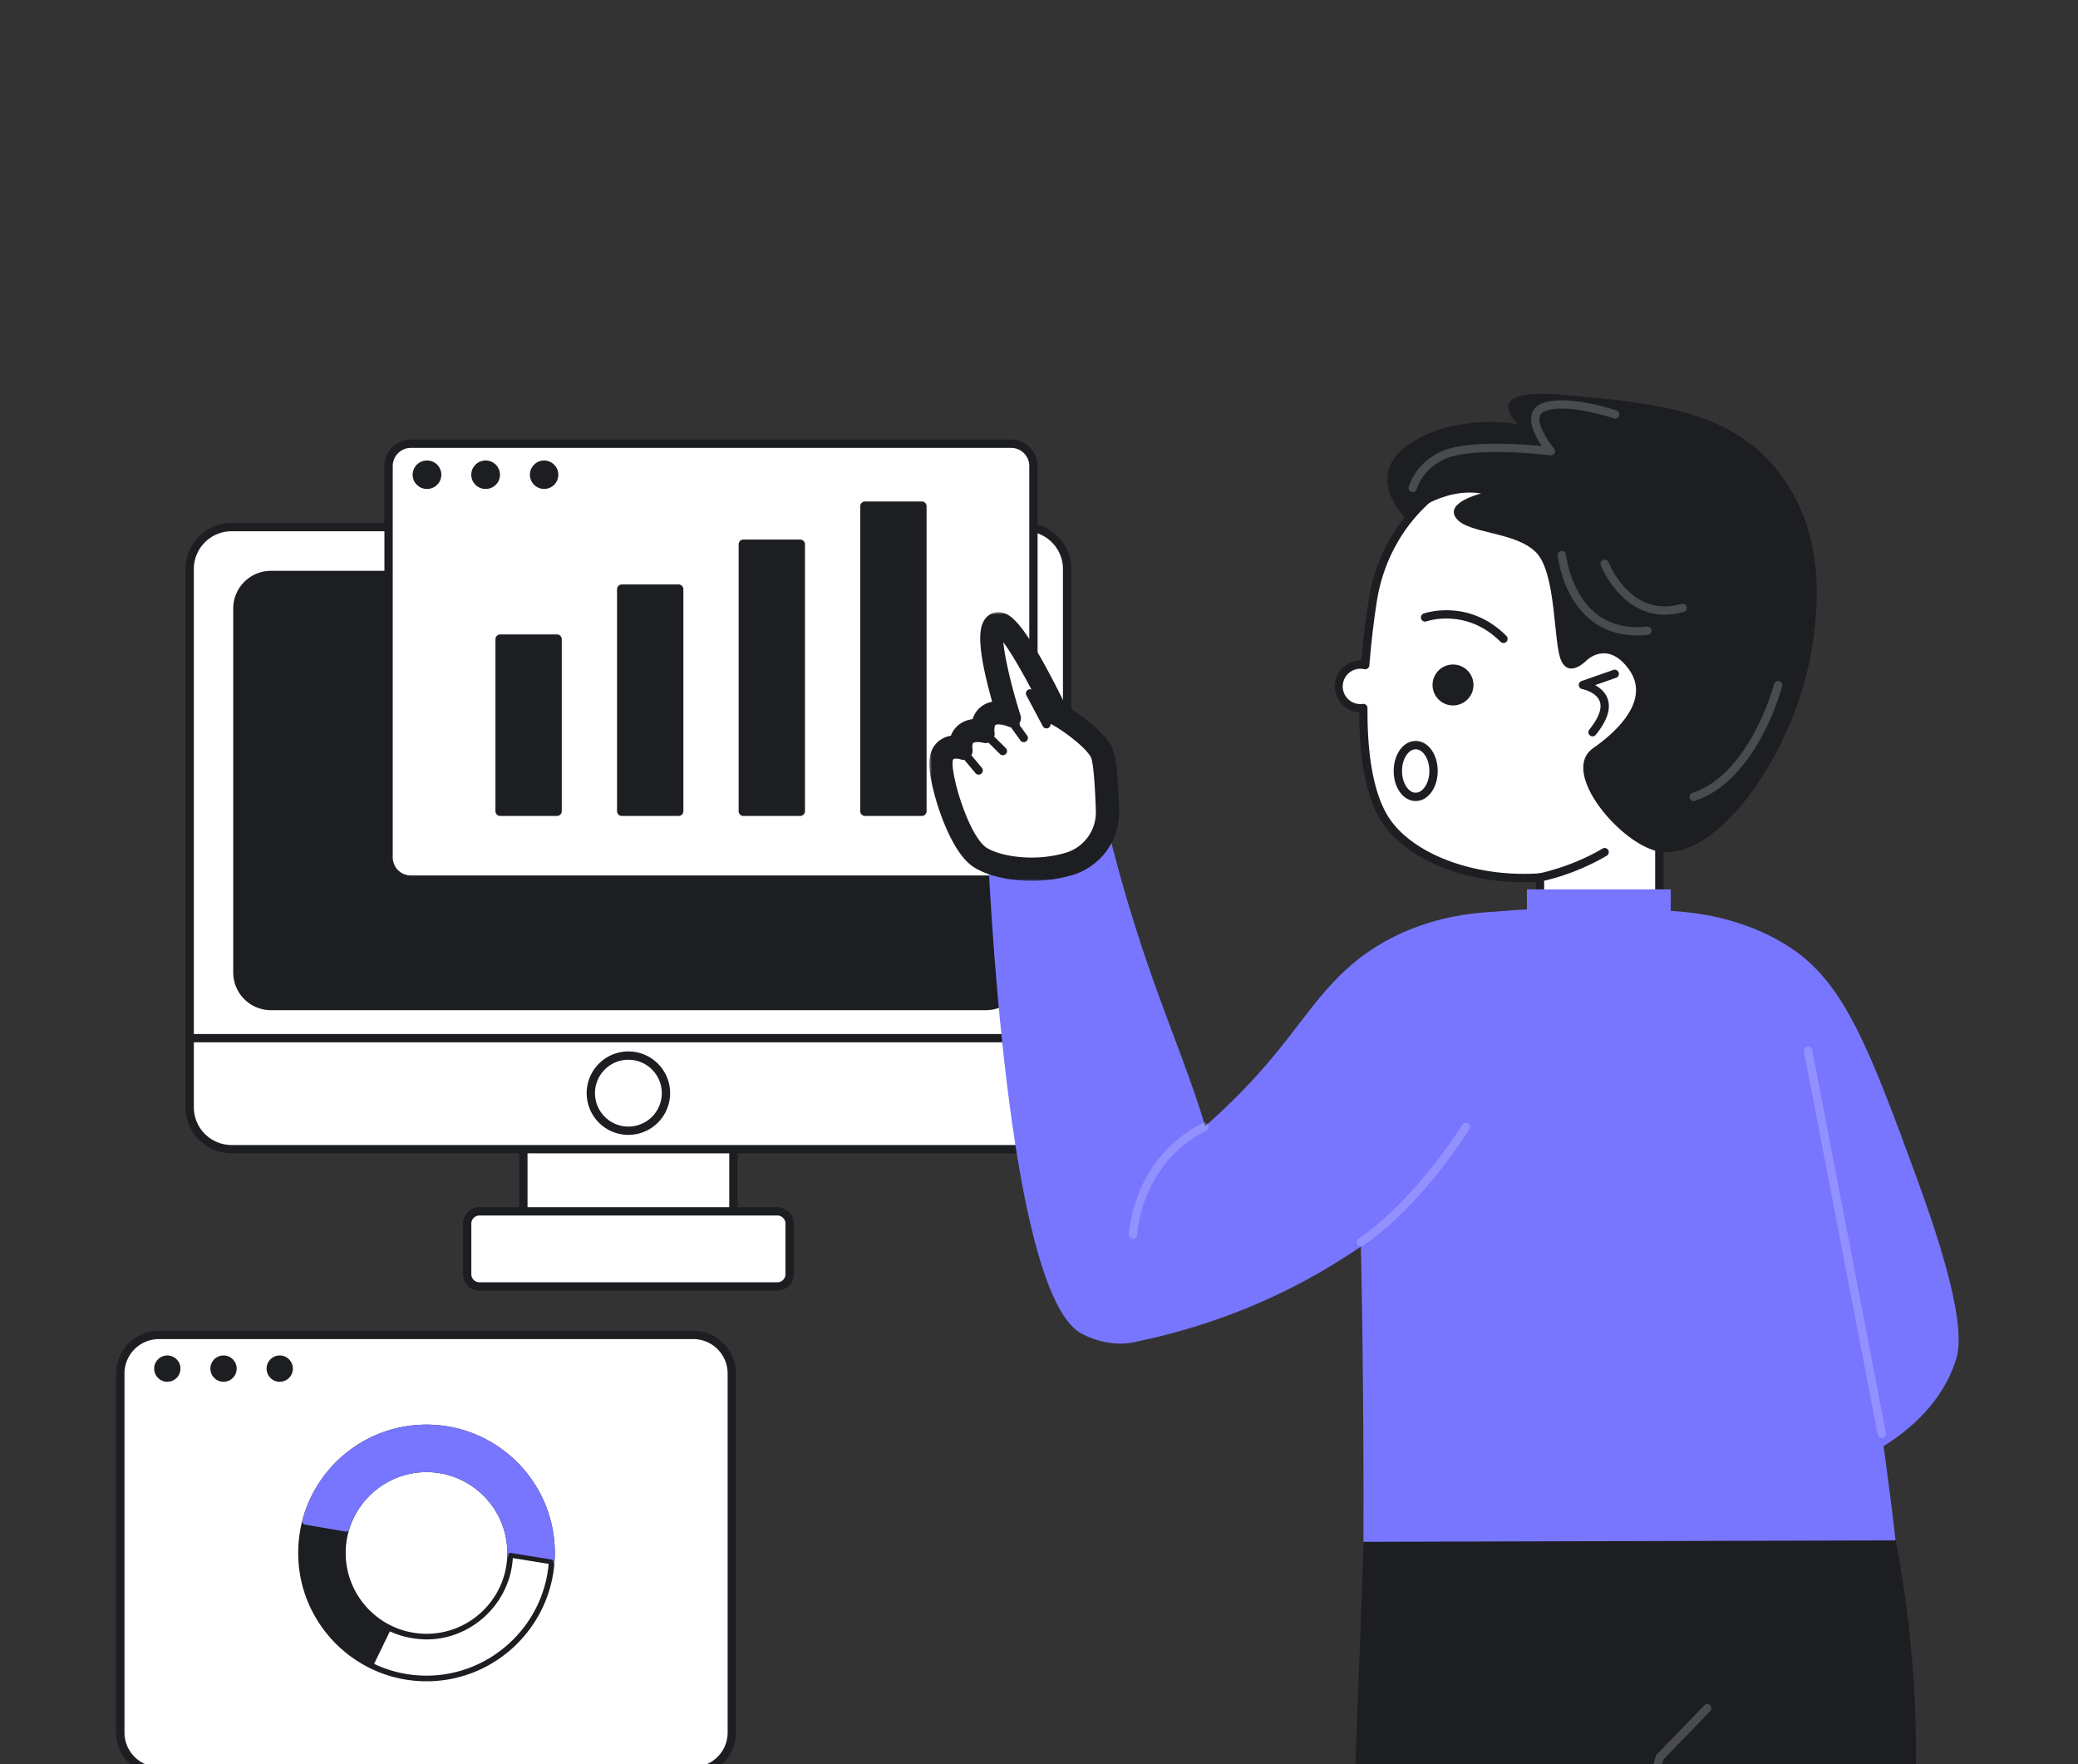
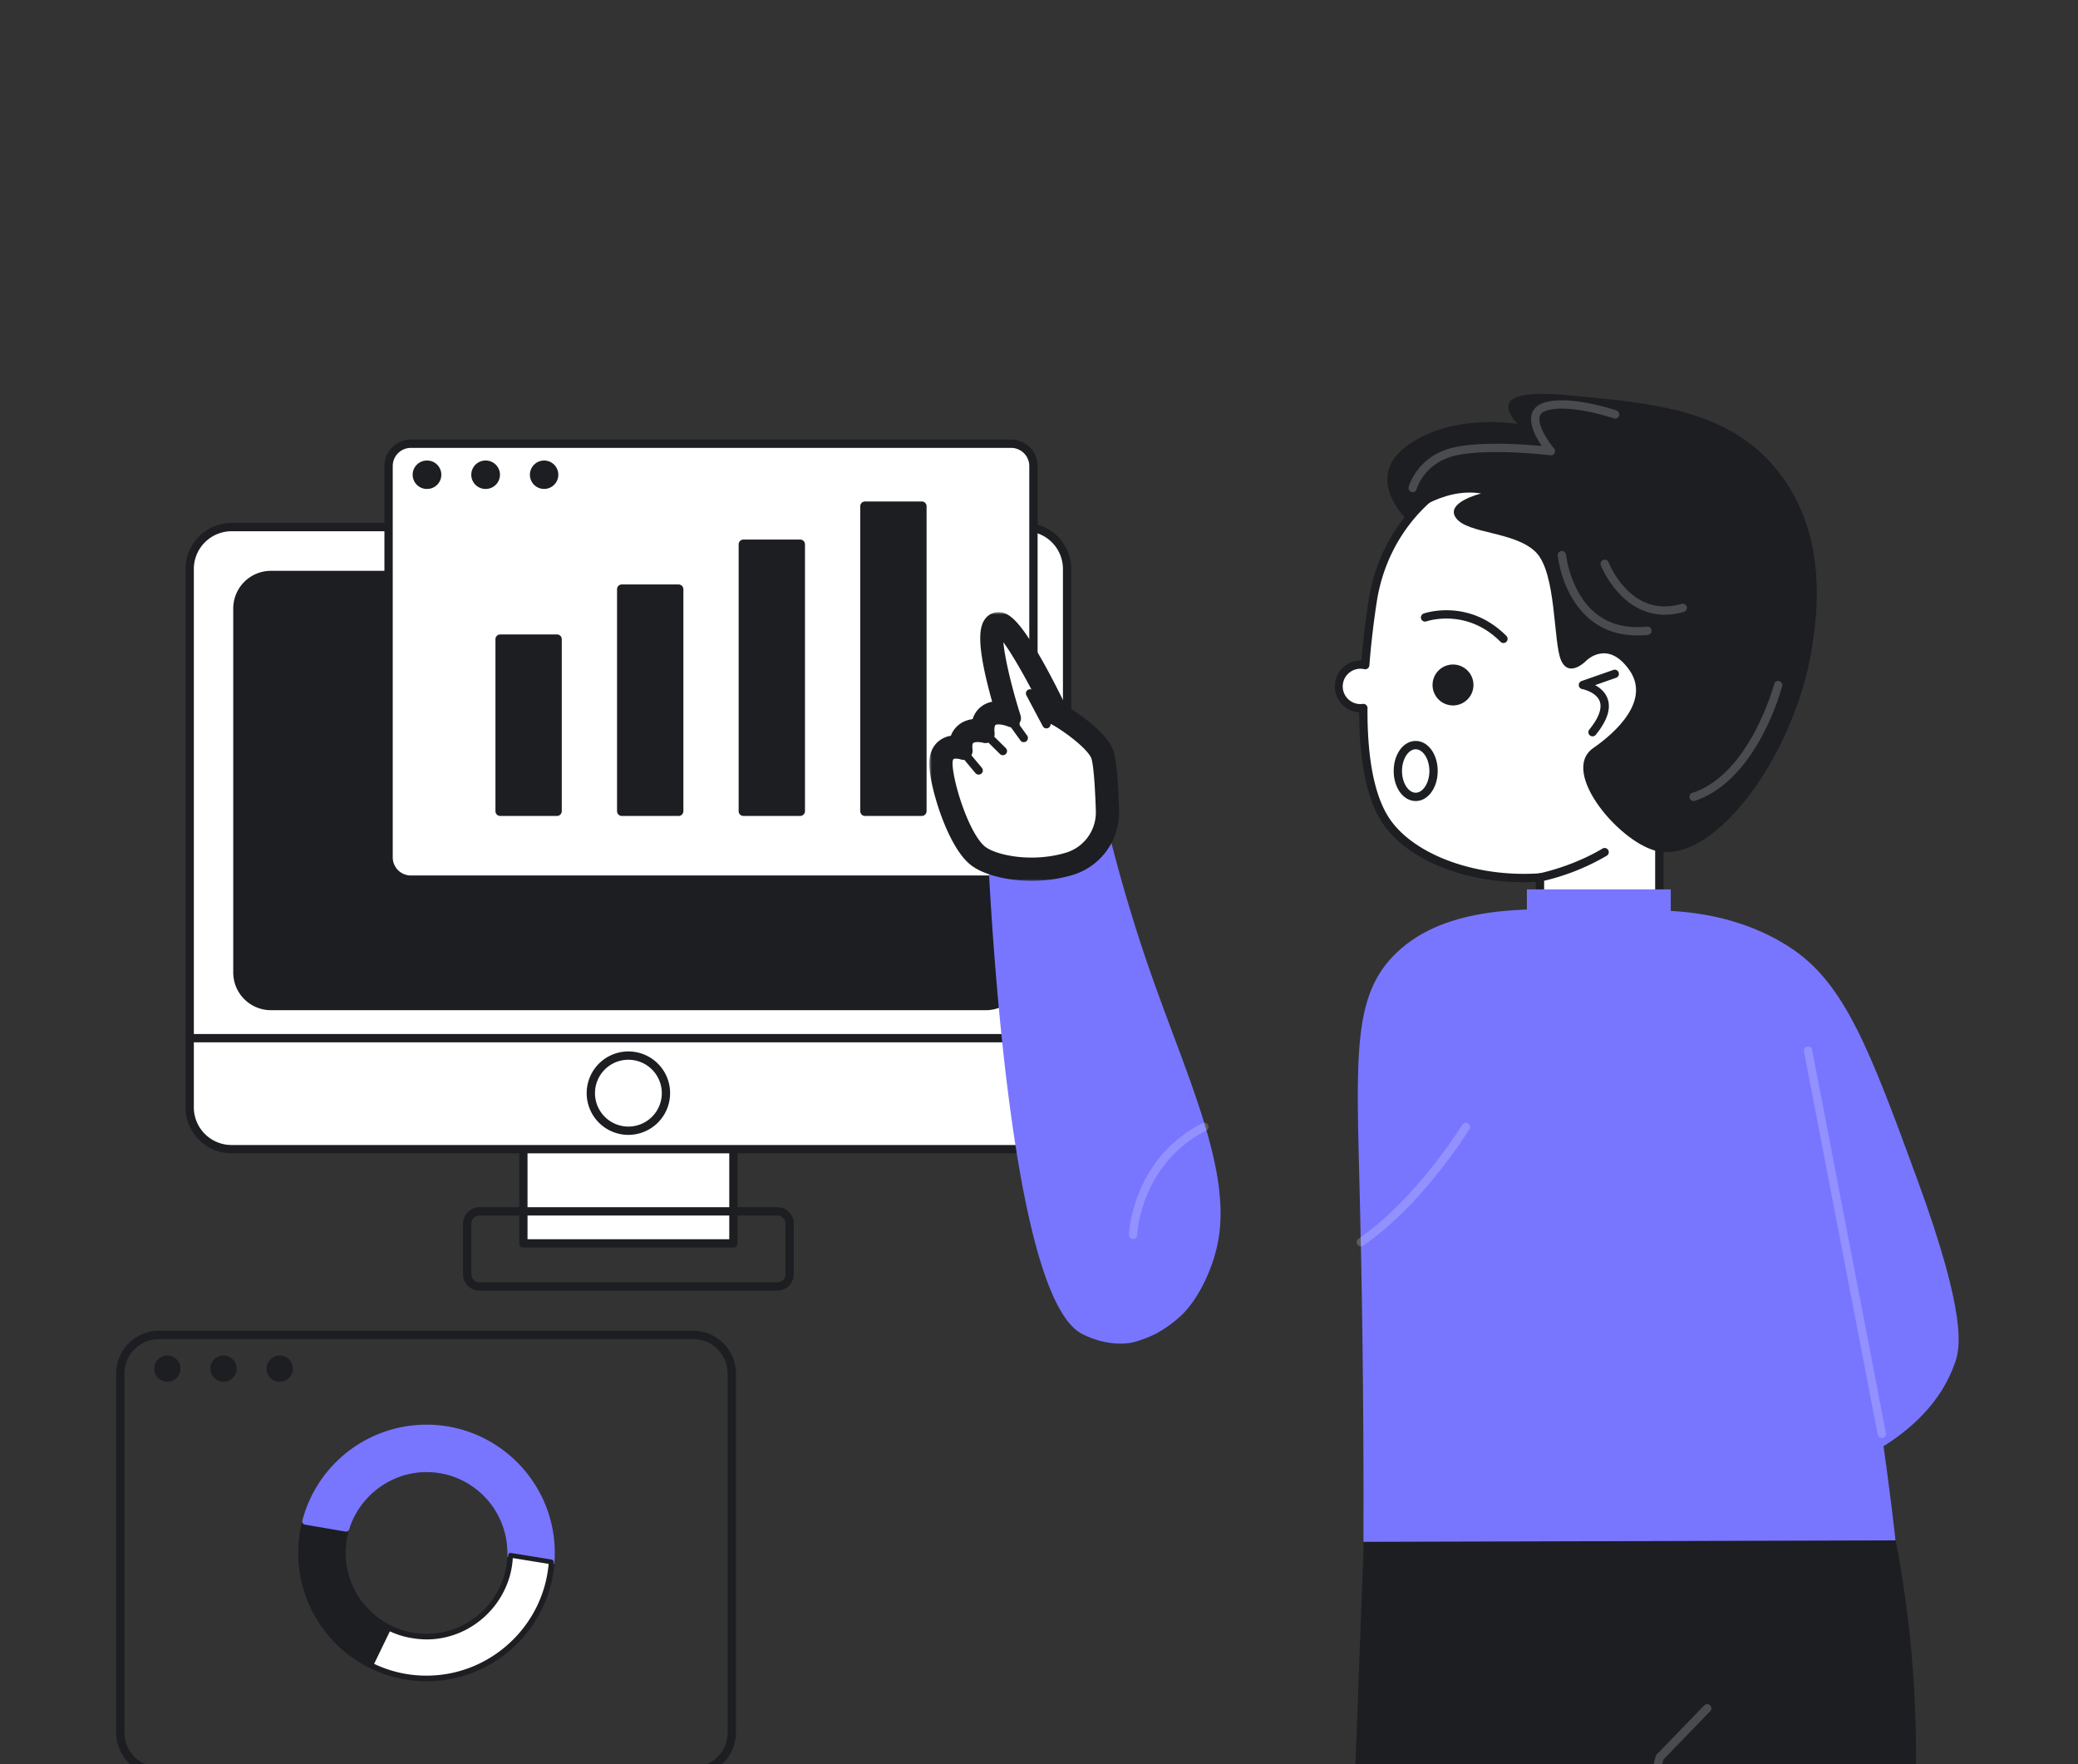
<svg xmlns="http://www.w3.org/2000/svg" width="417" height="354" viewBox="0 0 417 354" fill="none">
  <rect x="0" y="0" width="417" height="354" fill="#333333" stroke="none" />
-   <path d="M139.117 267.856H31.88a7.734 7.734 0 0 0-7.734 7.734v72.058a7.734 7.734 0 0 0 7.734 7.734h107.237a7.733 7.733 0 0 0 7.734-7.734V275.59a7.734 7.734 0 0 0-7.734-7.734z" fill="#fff" />
  <path d="M139.117 356.217H31.88a8.581 8.581 0 0 1-8.569-8.569v-72.057a8.577 8.577 0 0 1 8.569-8.568h107.237a8.575 8.575 0 0 1 8.568 8.568v72.057a8.577 8.577 0 0 1-8.568 8.569zM31.88 268.691a6.905 6.905 0 0 0-6.9 6.899v72.058a6.91 6.91 0 0 0 6.9 6.9h107.237a6.908 6.908 0 0 0 6.9-6.9V275.59a6.904 6.904 0 0 0-2.024-4.876 6.903 6.903 0 0 0-4.876-2.023H31.88z" fill="#1C1E22" />
  <path d="M33.576 277.254a2.638 2.638 0 1 0 0-5.276 2.638 2.638 0 0 0 0 5.276zM44.856 277.254a2.638 2.638 0 1 0 0-5.276 2.638 2.638 0 0 0 0 5.276zM56.135 277.254a2.638 2.638 0 1 0 0-5.276 2.638 2.638 0 0 0 0 5.276z" fill="#1C1E22" />
  <path d="M147.178 222.285h-42.15v27.207h42.15v-27.207z" fill="#fff" />
  <path d="M147.177 250.326h-42.15a.833.833 0 0 1-.834-.834v-27.207a.83.83 0 0 1 .834-.834h42.15a.833.833 0 0 1 .834.834v27.207a.837.837 0 0 1-.244.59.837.837 0 0 1-.59.244zm-41.316-1.668h40.482v-25.539h-40.482v25.539z" fill="#1C1E22" />
  <path d="M205.738 105.764H46.468a8.401 8.401 0 0 0-8.402 8.401v108.016a8.402 8.402 0 0 0 8.402 8.402h159.27a8.402 8.402 0 0 0 8.402-8.402V114.165a8.402 8.402 0 0 0-8.402-8.401z" fill="#fff" />
  <path d="M205.737 231.417H46.467a9.242 9.242 0 0 1-9.236-9.236V114.165a9.244 9.244 0 0 1 9.236-9.236h159.27a9.242 9.242 0 0 1 9.236 9.236v108.016a9.248 9.248 0 0 1-9.236 9.236zm-159.27-124.82a7.576 7.576 0 0 0-7.569 7.569v108.016a7.574 7.574 0 0 0 7.569 7.568h159.27a7.576 7.576 0 0 0 7.568-7.568V114.165a7.576 7.576 0 0 0-7.568-7.568H46.467z" fill="#1C1E22" />
  <path d="M214.139 209.147H38.065a.831.831 0 0 1-.834-.834.832.832 0 0 1 .834-.834H214.14a.834.834 0 0 1 0 1.668zM197.835 114.538H54.37a7.566 7.566 0 0 0-7.566 7.566v73.026a7.566 7.566 0 0 0 7.566 7.566h143.465a7.565 7.565 0 0 0 7.566-7.566v-73.026a7.565 7.565 0 0 0-7.566-7.566z" fill="#1C1E22" />
  <path d="M202.913 89.036H82.45a4.472 4.472 0 0 0-4.472 4.472v78.522a4.472 4.472 0 0 0 4.472 4.472h120.463a4.472 4.472 0 0 0 4.471-4.472V93.508a4.471 4.471 0 0 0-4.471-4.472z" fill="#fff" />
  <path d="M202.912 177.336H82.45a5.312 5.312 0 0 1-5.306-5.306V93.507a5.311 5.311 0 0 1 5.306-5.305h120.462a5.314 5.314 0 0 1 5.306 5.305v78.523a5.31 5.31 0 0 1-5.306 5.306zM82.449 89.87a3.641 3.641 0 0 0-3.636 3.637v78.523a3.64 3.64 0 0 0 3.637 3.638h120.462a3.642 3.642 0 0 0 3.638-3.638V93.507a3.642 3.642 0 0 0-3.638-3.637H82.449z" fill="#1C1E22" />
  <path d="M111.771 127.303h-11.386a.963.963 0 0 0-.962.963v34.493c0 .532.43.963.962.963h11.386a.963.963 0 0 0 .962-.963v-34.493a.963.963 0 0 0-.962-.963zM136.173 117.272h-11.385a.963.963 0 0 0-.963.963v44.524c0 .532.431.963.963.963h11.385a.963.963 0 0 0 .963-.963v-44.524a.963.963 0 0 0-.963-.963zM160.575 108.262H149.19a.963.963 0 0 0-.962.963v53.534c0 .532.431.963.962.963h11.385a.963.963 0 0 0 .963-.963v-53.534a.963.963 0 0 0-.963-.963zM184.978 100.621h-11.385a.963.963 0 0 0-.963.963v61.175c0 .532.431.963.963.963h11.385a.963.963 0 0 0 .962-.963v-61.175a.963.963 0 0 0-.962-.963zM85.66 98.106a2.85 2.85 0 1 0 0-5.699 2.85 2.85 0 0 0 0 5.7zM97.425 98.106a2.85 2.85 0 1 0 0-5.699 2.85 2.85 0 0 0 0 5.7zM109.19 98.106a2.85 2.85 0 1 0 0-5.7 2.85 2.85 0 0 0 0 5.7z" fill="#1C1E22" />
-   <path d="M126.102 226.881a7.538 7.538 0 1 0 0-15.076 7.538 7.538 0 0 0 0 15.076z" fill="#fff" />
  <path d="M126.103 227.715a8.368 8.368 0 0 1-7.734-5.168 8.37 8.37 0 0 1 10.937-10.937 8.364 8.364 0 0 1 5.168 7.734 8.383 8.383 0 0 1-8.371 8.371zm0-15.075a6.704 6.704 0 1 0 6.703 6.703 6.708 6.708 0 0 0-6.703-6.702v-.001z" fill="#1C1E22" />
-   <path d="M155.988 243.058H96.217a2.469 2.469 0 0 0-2.469 2.469v10.136a2.469 2.469 0 0 0 2.469 2.469h59.771a2.468 2.468 0 0 0 2.469-2.469v-10.136a2.468 2.468 0 0 0-2.469-2.469z" fill="#fff" />
  <path d="M155.988 258.966H96.216a3.303 3.303 0 0 1-3.302-3.303v-10.136a3.309 3.309 0 0 1 3.302-3.303h59.772a3.307 3.307 0 0 1 3.302 3.303v10.136a3.307 3.307 0 0 1-3.302 3.303zm-59.772-15.075a1.637 1.637 0 0 0-1.634 1.635v10.137a1.635 1.635 0 0 0 1.635 1.634h59.771a1.635 1.635 0 0 0 1.634-1.634v-10.137a1.635 1.635 0 0 0-1.634-1.635H96.216zM85.59 337.353c-14.2 0-25.75-11.551-25.75-25.75 0-14.198 11.55-25.749 25.75-25.749 14.198 0 25.749 11.551 25.749 25.749 0 14.199-11.551 25.75-25.75 25.75zm0-41.968c-8.943 0-16.218 7.276-16.218 16.218 0 8.943 7.275 16.218 16.217 16.218 8.943 0 16.218-7.275 16.218-16.218 0-8.942-7.275-16.218-16.218-16.218z" fill="#1C1E22" />
  <path d="M110.61 314.054a.731.731 0 0 1-.105-.008l-8.158-1.324a.657.657 0 0 1-.552-.667l.005-.152c.003-.1.007-.199.007-.3 0-8.943-7.276-16.218-16.218-16.218-7.06 0-13.436 4.718-15.509 11.472a.66.66 0 0 1-.74.455l-8.143-1.396a.653.653 0 0 1-.538-.544.659.659 0 0 1 .013-.27 25.763 25.763 0 0 1 24.917-19.248c14.198 0 25.75 11.551 25.75 25.749 0 .56-.024 1.144-.073 1.841a.655.655 0 0 1-.656.61z" fill="#7876FF" />
  <path d="m110.611 313.397-8.158-1.324c-.25 9.088-7.716 16.406-16.863 16.406a19.266 19.266 0 0 1-4.303-.557 17.15 17.15 0 0 1-3.274-1.224l-3.573 7.376a24.94 24.94 0 0 0 11.15 2.622c13.232 0 24.097-10.298 25.021-23.299z" fill="#fff" />
  <path d="M85.59 337.172a25.277 25.277 0 0 1-11.363-2.672.478.478 0 0 1-.216-.634l3.573-7.375a.464.464 0 0 1 .274-.243.467.467 0 0 1 .366.023 16.67 16.67 0 0 0 3.183 1.19c.022.006 2.085.542 4.183.542 8.793 0 16.145-7.152 16.387-15.943a.476.476 0 0 1 .552-.457l8.157 1.324a.472.472 0 0 1 .399.504c-.945 13.313-12.145 23.741-25.495 23.741zm-10.515-3.318a24.316 24.316 0 0 0 10.515 2.366c12.708 0 23.391-9.814 24.511-22.423l-7.196-1.169c-.537 9.052-8.193 16.327-17.315 16.327a19.586 19.586 0 0 1-4.425-.573 17.715 17.715 0 0 1-2.93-1.05l-3.16 6.522z" fill="#1C1E22" />
  <path d="M326.938 182.878c17.584-1.28 28.034 4.403 32.558 7.415 10.723 7.139 15.721 20.335 25.28 46.436 10.129 27.657 8.504 33.884 7.584 36.59-5.516 16.238-25.219 22.319-30.07 23.685l-35.352-114.126z" fill="#7876FF" />
  <path d="m274.131 297.005-2.318 62.068 112.58-.599a227.891 227.891 0 0 0-2.482-40.714 226.023 226.023 0 0 0-4.007-20.158l-103.773-.597z" fill="#1C1E22" />
  <path d="M351.227 135.521c0-19.171-14.222-35.012-32.69-37.57-7.714-5.816-16.808-7.7-27.134-1.48-8.676 5.228-14.431 14.202-15.955 24.216a175.364 175.364 0 0 0-1.484 12.77 4.385 4.385 0 1 0-.377 8.609c-.054 8.33.915 16.413 3.988 21.74 4.515 7.826 17.321 13.24 31.457 12.257v27.223h23.95v-35.343a37.899 37.899 0 0 0 18.245-32.422z" fill="#fff" />
  <path d="M332.982 204.12h-23.948a.83.83 0 0 1-.834-.834v-26.337c-13.768.696-26.579-4.462-31.347-12.726-2.7-4.68-4.078-11.838-4.101-21.285a5.217 5.217 0 0 1 .451-10.422 177.12 177.12 0 0 1 1.422-11.955c1.591-10.462 7.55-19.502 16.348-24.804 9.543-5.75 18.927-5.277 27.894 1.398 18.939 2.733 33.195 19.188 33.195 38.366a38.512 38.512 0 0 1-18.244 32.888v34.877a.832.832 0 0 1-.836.834zm-23.115-1.668h22.281v-34.509a.838.838 0 0 1 .401-.713c11.174-6.8 17.844-18.655 17.844-31.71 0-18.422-13.744-34.219-31.971-36.744a.832.832 0 0 1-.386-.16c-8.424-6.349-17.24-6.83-26.203-1.431-8.372 5.046-14.044 13.657-15.561 23.626a172.896 172.896 0 0 0-1.477 12.709.832.832 0 0 1-1.014.75 3.55 3.55 0 0 0-4.307 3.065 3.534 3.534 0 0 0 .88 2.758 3.542 3.542 0 0 0 2.643 1.183c.16-.002.32-.014.478-.038a.826.826 0 0 1 .353.029.823.823 0 0 1 .52.457.828.828 0 0 1 .073.347c-.061 9.582 1.243 16.755 3.876 21.318 4.492 7.785 17.394 12.763 30.678 11.841a.854.854 0 0 1 .627.223.83.83 0 0 1 .265.61v26.389z" fill="#1C1E22" />
  <path d="M273.613 309.375c.084-30.071-.356-53.755-.735-69.054-.709-28.568-1.529-40.731 7.451-49.23 9.88-9.351 25.919-8.866 37.521-8.515 8.58.26 18.559.688 27.675 7.185 8.305 5.919 12.099 14.17 14.637 20.756 12.57 32.639 19.14 89.003 20.224 98.56l-106.773.298z" fill="#7876FF" />
-   <path d="M310.872 183.364c-8.68-1.005-21.021-.987-32.644 5.384-10.587 5.803-14.871 13.749-22.494 22.965-7.768 9.391-20.322 21.693-40.769 32.81l12.44 24.809c12.566-2.527 27.807-7.539 43.012-17.435 10.736-6.988 24.235-15.775 32.93-33.131 7.144-14.257 7.776-27.774 7.525-35.402z" fill="#7876FF" />
  <path d="M198.097 167.872c.512 11.687 4.342 92.272 19.062 99.784 5.742 2.93 10.246 1.676 10.246 1.676a23.293 23.293 0 0 0 4.524-1.706 24.799 24.799 0 0 0 5.306-3.86c3.227-3.157 6.209-9.167 7.236-14.863 2.619-14.519-6.376-33.014-13.771-54.286a318.09 318.09 0 0 1-8.702-29.643l-23.901 2.898zM335.28 178.451h-28.873v10.778h28.873v-10.778z" fill="#7876FF" />
  <path d="M318.367 132.53s4.22-4.264 8.571 1.869c4.35 6.132-2.635 12.519-7.226 15.712-6.899 4.8 5.727 19.528 13.269 20.756 11.76 1.916 27.387-20.049 30.639-40.98.924-5.951 3.443-22.162-6.653-35.126-9.718-12.481-24.827-13.861-42.045-15.435-3.454-.315-11.134-.96-12.139 1.692-.472 1.246.667 2.858 1.761 4.07 0 0-12.507-2.302-21.821 4.084-9.313 6.387-.665 14.802-.665 14.802s7.052-6.286 15.168-4.956c0 0-7.376 1.795-5.019 4.956 2.358 3.161 11.672 2.628 15.93 6.753 4.258 4.125 3.514 18.228 5.15 21.821 1.636 3.592 5.08-.018 5.08-.018z" fill="#1C1E22" />
  <path opacity=".2" d="M331.427 359.589a.827.827 0 0 1-.722-.417.83.83 0 0 1-.084-.632l1.637-6.136a.826.826 0 0 1 .206-.365l9.535-9.846a.837.837 0 0 1 1.18-.02.837.837 0 0 1 .019 1.18l-9.385 9.69-1.581 5.927a.838.838 0 0 1-.805.619zm46.197-71.052a.837.837 0 0 1-.819-.676l-14.802-76.92a.835.835 0 0 1 1.639-.315l14.802 76.919a.835.835 0 0 1-.82.992zm-104.54-38.46a.835.835 0 0 1-.47-1.523c11.506-7.839 20.751-22.737 20.843-22.886a.837.837 0 0 1 1.139-.26.838.838 0 0 1 .282 1.134c-.383.623-9.519 15.348-21.326 23.39a.832.832 0 0 1-.468.145zm-45.709-1.471h-.026a.836.836 0 0 1-.809-.858c.005-.15.603-15.174 14.771-22.387a.857.857 0 0 1 .313-.088.833.833 0 0 1 .859 1.09.838.838 0 0 1-.414.485c-13.267 6.753-13.857 20.809-13.861 20.95a.835.835 0 0 1-.833.808zm56.114-149.853a.83.83 0 0 1-.804-1.05c.07-.261 1.817-6.399 9.314-7.983 5.497-1.16 13.697-.577 17.405-.22-1.141-1.67-2.585-4.312-2.034-6.358.199-.74.756-1.737 2.274-2.273 5.018-1.77 14.335 1.359 14.729 1.493a.839.839 0 0 1 .496.418.828.828 0 0 1-.12.934.83.83 0 0 1-.913.227c-.092-.031-9.164-3.079-13.636-1.499-.904.32-1.129.8-1.219 1.134-.451 1.67 1.531 4.824 2.886 6.42a.836.836 0 0 1-.254 1.281.833.833 0 0 1-.485.087c-.118-.015-11.919-1.464-18.784-.012-6.47 1.368-7.989 6.568-8.05 6.79a.838.838 0 0 1-.805.611zm45.075 28.749c-3.668 0-6.826-1.062-9.412-3.168-5.661-4.611-6.521-12.523-6.555-12.858a.826.826 0 0 1 .183-.611.835.835 0 0 1 1.477.443 21.79 21.79 0 0 0 2.696 7.887c2.949 4.96 7.507 7.159 13.552 6.536a.844.844 0 0 1 .612.183.835.835 0 0 1 .273.885.831.831 0 0 1-.714.592c-.701.073-1.406.11-2.112.111zm5.499-4.16c-8.932 0-12.791-9.844-12.834-9.957a.835.835 0 0 1 1.559-.593 17.927 17.927 0 0 0 3.535 5.391c3.123 3.21 6.866 4.212 11.121 2.985a.85.85 0 0 1 .635.072.838.838 0 0 1 .398.499.824.824 0 0 1-.071.634.825.825 0 0 1-.499.398c-1.248.37-2.543.563-3.844.571zm5.808 37.383a.833.833 0 0 1-.26-1.627c11.608-3.805 16.37-21.685 16.417-21.865a.835.835 0 0 1 1.615.419 50.204 50.204 0 0 1-3.988 9.909c-3.661 6.885-8.338 11.422-13.524 13.123a.851.851 0 0 1-.26.041z" fill="#fff" />
  <path d="M309.031 176.896a.83.83 0 0 1-.826-.755.833.833 0 0 1 .669-.897c.065-.013 6.53-1.293 12.707-4.976a.833.833 0 0 1 .854 1.432 45.52 45.52 0 0 1-13.245 5.182.93.93 0 0 1-.159.014zm-24.938-16.171c-2.475 0-4.414-2.647-4.414-6.024 0-3.378 1.939-6.023 4.414-6.023 2.475 0 4.414 2.645 4.414 6.023 0 3.377-1.939 6.024-4.414 6.024zm0-10.379c-1.489 0-2.746 1.995-2.746 4.355 0 2.36 1.257 4.356 2.746 4.356s2.746-1.995 2.746-4.356c0-2.361-1.257-4.355-2.746-4.355z" fill="#1C1E22" />
  <mask id="blmff8d7qa" maskUnits="userSpaceOnUse" x="186.484" y="122.826" width="39" height="54" fill="#000">
    <path fill="#fff" d="M186.484 122.826h39v54h-39z" />
    <path d="M207.032 174.742c-4.87 0-9.054-1.266-10.928-2.708-4.013-3.086-7.521-14.284-7.618-18.697-.032-1.469.4-2.539 1.283-3.181.85-.616 1.893-.665 2.687-.57.042-1.073.404-1.911 1.08-2.502.992-.864 2.379-.92 3.344-.822.031-1.336.462-2.321 1.29-2.934 1.068-.794 2.511-.723 3.612-.493-1.748-5.751-4.502-16.123-2.194-17.758a1.428 1.428 0 0 1 1.191-.198c2.991.778 9.439 13.746 11.542 18.129 2.331 1.247 8.05 5.224 9.174 8.19.513 1.354.875 5.21 1.077 11.461a11.114 11.114 0 0 1-7.923 10.996 26.718 26.718 0 0 1-7.617 1.087zm-15.191-23.522a1.86 1.86 0 0 0-1.094.288c-.413.303-.613.905-.593 1.794.085 3.932 3.438 14.696 6.967 17.409 2.465 1.898 9.954 3.466 17.051 1.347a9.451 9.451 0 0 0 6.735-9.345c-.258-7.955-.719-10.258-.971-10.923-.907-2.391-6.433-6.33-8.62-7.424a.829.829 0 0 1-.38-.387c-3.805-7.964-8.799-16.721-10.456-17.445-.748 1.269.744 9.033 3.361 17.314a.835.835 0 0 1-.659 1.074.84.84 0 0 1-.467-.057c-.627-.27-2.624-.885-3.553-.196-.654.487-.67 1.63-.569 2.502a.836.836 0 0 1-.65.912.83.83 0 0 1-.405-.013c-.547-.149-2.14-.399-2.908.274-.449.394-.603 1.124-.457 2.171a.832.832 0 0 1-1.101.903 4.117 4.117 0 0 0-1.231-.198z" />
    <path d="M191.841 151.22a1.86 1.86 0 0 0-1.094.288c-.413.303-.613.905-.593 1.794.085 3.932 3.438 14.696 6.967 17.409 2.465 1.898 9.954 3.466 17.051 1.347a9.451 9.451 0 0 0 6.735-9.345c-.258-7.955-.719-10.258-.971-10.923-.907-2.391-6.433-6.33-8.62-7.424a.829.829 0 0 1-.38-.387c-3.805-7.964-8.799-16.721-10.456-17.445-.748 1.269.744 9.033 3.361 17.314a.835.835 0 0 1-.659 1.074.84.84 0 0 1-.467-.057c-.627-.27-2.624-.885-3.553-.196-.654.487-.67 1.63-.569 2.502a.836.836 0 0 1-.65.912.83.83 0 0 1-.405-.013c-.547-.149-2.14-.399-2.908.274-.449.394-.603 1.124-.457 2.171a.832.832 0 0 1-1.101.903 4.117 4.117 0 0 0-1.231-.198z" />
  </mask>
  <path d="M207.032 174.742c-4.87 0-9.054-1.266-10.928-2.708-4.013-3.086-7.521-14.284-7.618-18.697-.032-1.469.4-2.539 1.283-3.181.85-.616 1.893-.665 2.687-.57.042-1.073.404-1.911 1.08-2.502.992-.864 2.379-.92 3.344-.822.031-1.336.462-2.321 1.29-2.934 1.068-.794 2.511-.723 3.612-.493-1.748-5.751-4.502-16.123-2.194-17.758a1.428 1.428 0 0 1 1.191-.198c2.991.778 9.439 13.746 11.542 18.129 2.331 1.247 8.05 5.224 9.174 8.19.513 1.354.875 5.21 1.077 11.461a11.114 11.114 0 0 1-7.923 10.996 26.718 26.718 0 0 1-7.617 1.087zm-15.191-23.522a1.86 1.86 0 0 0-1.094.288c-.413.303-.613.905-.593 1.794.085 3.932 3.438 14.696 6.967 17.409 2.465 1.898 9.954 3.466 17.051 1.347a9.451 9.451 0 0 0 6.735-9.345c-.258-7.955-.719-10.258-.971-10.923-.907-2.391-6.433-6.33-8.62-7.424a.829.829 0 0 1-.38-.387c-3.805-7.964-8.799-16.721-10.456-17.445-.748 1.269.744 9.033 3.361 17.314a.835.835 0 0 1-.659 1.074.84.84 0 0 1-.467-.057c-.627-.27-2.624-.885-3.553-.196-.654.487-.67 1.63-.569 2.502a.836.836 0 0 1-.65.912.83.83 0 0 1-.405-.013c-.547-.149-2.14-.399-2.908.274-.449.394-.603 1.124-.457 2.171a.832.832 0 0 1-1.101.903 4.117 4.117 0 0 0-1.231-.198z" fill="#fff" />
  <path d="M191.841 151.22a1.86 1.86 0 0 0-1.094.288c-.413.303-.613.905-.593 1.794.085 3.932 3.438 14.696 6.967 17.409 2.465 1.898 9.954 3.466 17.051 1.347a9.451 9.451 0 0 0 6.735-9.345c-.258-7.955-.719-10.258-.971-10.923-.907-2.391-6.433-6.33-8.62-7.424a.829.829 0 0 1-.38-.387c-3.805-7.964-8.799-16.721-10.456-17.445-.748 1.269.744 9.033 3.361 17.314a.835.835 0 0 1-.659 1.074.84.84 0 0 1-.467-.057c-.627-.27-2.624-.885-3.553-.196-.654.487-.67 1.63-.569 2.502a.836.836 0 0 1-.65.912.83.83 0 0 1-.405-.013c-.547-.149-2.14-.399-2.908.274-.449.394-.603 1.124-.457 2.171a.832.832 0 0 1-1.101.903 4.117 4.117 0 0 0-1.231-.198z" fill="#fff" />
-   <path d="m191.841 151.22-.051.999.021.001h.022l.008-1zm-1.094.288-.537-.843-.027.017-.026.019.59.807zm-.593 1.794 1-.022-1 .022zm6.967 17.409.61-.792h-.001l-.609.792zm17.051 1.347.286.958h.001l-.287-.958zm6.735-9.345.999-.031v-.001l-.999.032zm-.971-10.923-.935.355.935-.355zm-8.62-7.424.447-.894h-.001l-.446.894zm-.38-.387.903-.429-.001-.002-.902.431zm-10.456-17.445.4-.917-.812-.354-.449.763.861.508zm3.361 17.314.954-.3v-.001l-.954.301zm-1.126 1.017.397-.919h-.002l-.395.919zm-3.553-.196-.596-.803-.001.001.597.802zm-.569 2.502.994-.116-.994.116zm-1.055.899.272-.962-.008-.002-.264.964zm-2.908.274-.659-.752.659.752zm-.457 2.171-.99.138v.001l.99-.139zm-1.101.903.33-.944-.012-.005-.012-.003-.306.952zm-1.18-1.197a2.863 2.863 0 0 0-1.682.444l1.073 1.687a.863.863 0 0 1 .507-.133l.102-1.998zm-1.735.48c-.823.602-1.024 1.644-1.003 2.623l2-.044c-.018-.798.18-.962.183-.964l-1.18-1.615zm-1.003 2.622c.046 2.131.95 5.927 2.253 9.484.657 1.795 1.431 3.569 2.276 5.08.832 1.49 1.783 2.814 2.828 3.617l1.219-1.585c-.719-.554-1.511-1.593-2.302-3.008-.779-1.393-1.51-3.064-2.143-4.791-1.277-3.487-2.092-7.039-2.131-8.84l-2 .043zm7.357 18.181c1.442 1.11 4.142 2.007 7.281 2.38 3.18.377 6.966.237 10.666-.868l-.572-1.917c-3.397 1.015-6.904 1.15-9.859.799-2.996-.356-5.273-1.192-6.296-1.979l-1.22 1.585zm17.948 1.512a10.445 10.445 0 0 0 5.481-3.9l-1.623-1.17a8.449 8.449 0 0 1-4.431 3.154l.573 1.916zm5.481-3.9a10.446 10.446 0 0 0 1.966-6.434l-1.999.063a8.447 8.447 0 0 1-1.59 5.201l1.623 1.17zm1.966-6.435c-.129-3.991-.31-6.583-.492-8.271-.181-1.664-.369-2.515-.543-2.975l-1.87.71c.078.205.246.838.424 2.481.175 1.618.354 4.155.482 8.12l1.999-.065zm-1.035-11.246c-.299-.786-.926-1.598-1.629-2.345-.721-.767-1.603-1.55-2.51-2.278-1.803-1.448-3.792-2.751-4.969-3.34l-.895 1.789c1.011.505 2.878 1.718 4.612 3.111.862.692 1.668 1.411 2.306 2.089.656.698 1.06 1.275 1.215 1.684l1.87-.71zm-9.109-7.963a.162.162 0 0 1 .077.078l-1.806.859c.176.369.47.669.836.852l.893-1.789zm.076.076c-1.912-4.003-4.125-8.21-6.074-11.515-.973-1.65-1.89-3.092-2.677-4.176a14.772 14.772 0 0 0-1.107-1.375c-.316-.338-.692-.687-1.1-.865l-.8 1.833c-.013-.006.023.009.113.083.085.07.193.173.325.314.264.283.583.679.951 1.186.734 1.01 1.614 2.391 2.572 4.016 1.914 3.246 4.1 7.4 5.993 11.361l1.804-.862zm-12.219-17.522c-.217.367-.286.823-.314 1.203-.031.417-.021.91.019 1.454.08 1.091.286 2.482.593 4.069.615 3.179 1.653 7.227 2.971 11.397l1.907-.602c-1.299-4.111-2.316-8.085-2.915-11.175-.299-1.548-.49-2.854-.561-3.835a8.244 8.244 0 0 1-.019-1.161c.023-.32.071-.384.042-.334l-1.723-1.016zm3.269 18.123a.159.159 0 0 1-.002-.094l1.93.525a1.83 1.83 0 0 0-.021-1.032l-1.907.601zm-.002-.094a.16.16 0 0 1 .049-.079l1.34 1.484c.261-.235.448-.541.541-.88l-1.93-.525zm.049-.079a.155.155 0 0 1 .084-.041l.325 1.973c.347-.057.67-.212.931-.448l-1.34-1.484zm.084-.041a.175.175 0 0 1 .093.011l-.793 1.837a1.83 1.83 0 0 0 1.025.125l-.325-1.973zm.091.011a8.264 8.264 0 0 0-1.914-.528 5.174 5.174 0 0 0-1.281-.041c-.433.046-.924.174-1.349.489l1.192 1.607c.04-.03.147-.084.369-.108.218-.023.485-.011.781.032a6.346 6.346 0 0 1 1.412.386l.79-1.837zm-4.545-.079c-.631.47-.867 1.184-.958 1.75-.094.585-.063 1.191-.007 1.67l1.987-.232c-.046-.393-.058-.794-.005-1.121.055-.345.154-.445.177-.463l-1.194-1.604zm-.965 3.42a.18.18 0 0 1 .01-.08l1.862.732c.11-.281.15-.584.115-.884l-1.987.232zm.01-.08a.182.182 0 0 1 .047-.066l1.297 1.523c.23-.196.407-.445.518-.725l-1.862-.732zm.047-.066a.165.165 0 0 1 .073-.035l.426 1.954c.295-.065.569-.201.798-.396l-1.297-1.523zm.073-.035a.167.167 0 0 1 .08.002l-.544 1.925c.29.082.596.091.89.027l-.426-1.954zm.072 0a6.487 6.487 0 0 0-1.64-.207c-.626.003-1.526.111-2.191.693l1.318 1.504c.104-.091.384-.195.884-.197.458-.003.901.081 1.101.136l.528-1.929zm-3.831.486c-.848.744-.946 1.933-.788 3.061l1.981-.277c-.135-.965.074-1.235.126-1.28l-1.319-1.504zm-.788 3.062a.16.16 0 0 1 .01-.084l1.863.727c.114-.293.151-.61.108-.921l-1.981.278zm.01-.084a.165.165 0 0 1 .049-.068l1.269 1.546c.243-.199.431-.458.545-.751l-1.863-.727zm.049-.068a.17.17 0 0 1 .077-.035l.348 1.969c.31-.055.6-.188.844-.388l-1.269-1.546zm.077-.035a.157.157 0 0 1 .083.007l-.66 1.888c.297.104.616.129.925.074l-.348-1.969zm.059-.001a5.127 5.127 0 0 0-1.529-.246l-.016 2c.317.003.632.053.934.15l.611-1.904zm13.654 24.276.005-2h-.005v2zm-10.928-2.708 1.22-1.585h-.001l-1.219 1.585zm-7.618-18.697-2 .043v.001l2-.044zm1.283-3.181-1.174-1.618h-.001l1.175 1.618zm2.687-.57-.238 1.986 2.153.258.084-2.166-1.999-.078zm1.08-2.502-1.314-1.508-.002.002 1.316 1.506zm3.344-.822-.202 1.99 2.151.218.05-2.162-1.999-.046zm1.29-2.934 1.191 1.607.002-.002-1.193-1.605zm3.612-.493-.41 1.958 3.305.691-.982-3.23-1.913.581zm-2.194-17.758-1.134-1.647-.012.007-.01.008 1.156 1.632zm1.191-.198-.541 1.926.019.005.019.005.503-1.936zm11.542 18.129-1.803.865.283.59.576.308.944-1.763zm9.174 8.19-1.87.709 1.87-.709zm1.077 11.461 1.999-.063v-.001l-1.999.064zm-7.923 10.996.565 1.919.008-.003-.573-1.916zm-7.617-.913c-2.268 0-4.36-.295-6.079-.747-1.755-.462-2.986-1.051-3.629-1.546l-2.439 3.17c1.23.947 3.028 1.712 5.051 2.244 2.059.542 4.494.879 7.096.879v-4zm-9.709-2.293c-.697-.536-1.512-1.551-2.355-3.016-.825-1.431-1.598-3.151-2.267-4.948-1.358-3.648-2.174-7.309-2.216-9.192l-3.999.088c.056 2.53 1.043 6.674 2.466 10.5.723 1.941 1.585 3.875 2.55 5.549.945 1.641 2.074 3.183 3.383 4.19l2.438-3.171zm-6.838-17.156c-.023-1.061.28-1.388.46-1.518l-2.351-3.237c-1.587 1.153-2.148 2.966-2.108 4.842l3.999-.087zm.459-1.518c.258-.187.696-.272 1.274-.203l.477-3.971c-1.011-.122-2.659-.109-4.1.937l2.349 3.237zm3.511-2.111c.025-.64.215-.915.397-1.073l-2.632-3.013c-1.17 1.022-1.704 2.423-1.762 3.931l3.997.155zm.395-1.072c.157-.137.391-.25.734-.313a3.92 3.92 0 0 1 1.094-.027l.403-3.98c-1.104-.112-3.217-.126-4.859 1.304l2.628 3.016zm4.029-2.284c.021-.921.293-1.233.482-1.373l-2.382-3.214c-1.466 1.087-2.058 2.744-2.099 4.495l3.999.092zm.484-1.375c.156-.116.395-.211.767-.242.377-.032.809.011 1.242.102l.819-3.915c-1.224-.257-3.421-.488-5.214.845l2.386 3.21zm4.332-2.679c-.867-2.855-1.964-6.793-2.561-10.188-.301-1.709-.456-3.183-.424-4.273.017-.547.079-.908.146-1.119.07-.223.089-.107-.112.035l-2.312-3.264c-.778.551-1.178 1.348-1.392 2.028-.218.691-.305 1.454-.328 2.199-.045 1.494.165 3.28.482 5.087.64 3.637 1.794 7.76 2.674 10.658l3.827-1.163zm-2.973-15.53a.58.58 0 0 1-.233.094l-.655-3.946a3.423 3.423 0 0 0-1.38.558l2.268 3.294zm-.233.094a.592.592 0 0 1-.251-.013l1.082-3.851a3.423 3.423 0 0 0-1.486-.082l.655 3.946zm-.213-.003c-.121-.032.006-.027.404.345.353.332.782.823 1.276 1.473.984 1.296 2.088 3.044 3.196 4.96 2.21 3.82 4.321 8.103 5.366 10.28l3.606-1.73c-1.058-2.206-3.222-6.598-5.51-10.553-1.14-1.971-2.341-3.885-3.472-5.376-.565-.743-1.146-1.427-1.726-1.971-.536-.503-1.265-1.074-2.133-1.3l-1.007 3.872zm11.101 17.956c1.04.557 2.945 1.788 4.718 3.236.882.72 1.694 1.464 2.335 2.175.664.736 1.042 1.323 1.195 1.725l3.74-1.418c-.41-1.081-1.168-2.103-1.965-2.987-.82-.908-1.794-1.792-2.774-2.593-1.951-1.593-4.07-2.974-5.362-3.665l-1.887 3.527zm8.248 7.136c.147.39.352 1.435.534 3.372.175 1.857.314 4.338.414 7.445l3.998-.129c-.101-3.145-.244-5.718-.429-7.69-.178-1.892-.412-3.452-.777-4.416l-3.74 1.418zm.948 10.815a9.111 9.111 0 0 1-1.715 5.613l3.246 2.339a13.112 13.112 0 0 0 2.467-8.078l-3.998.126zm-1.715 5.613a9.111 9.111 0 0 1-4.782 3.404l1.146 3.832a13.116 13.116 0 0 0 6.882-4.897l-3.246-2.339zm-4.774 3.401a24.679 24.679 0 0 1-7.047 1.006l-.011 4c2.772.008 5.53-.386 8.188-1.168l-1.13-3.838z" fill="#1C1E22" mask="url(#blmff8d7qa)" />
+   <path d="m191.841 151.22-.051.999.021.001h.022l.008-1zm-1.094.288-.537-.843-.027.017-.026.019.59.807zm-.593 1.794 1-.022-1 .022zm6.967 17.409.61-.792h-.001l-.609.792zm17.051 1.347.286.958h.001l-.287-.958zm6.735-9.345.999-.031v-.001l-.999.032zm-.971-10.923-.935.355.935-.355zm-8.62-7.424.447-.894h-.001l-.446.894zm-.38-.387.903-.429-.001-.002-.902.431zm-10.456-17.445.4-.917-.812-.354-.449.763.861.508zm3.361 17.314.954-.3v-.001l-.954.301zm-1.126 1.017.397-.919h-.002l-.395.919zm-3.553-.196-.596-.803-.001.001.597.802zm-.569 2.502.994-.116-.994.116zm-1.055.899.272-.962-.008-.002-.264.964zm-2.908.274-.659-.752.659.752zm-.457 2.171-.99.138v.001l.99-.139zm-1.101.903.33-.944-.012-.005-.012-.003-.306.952zm-1.18-1.197a2.863 2.863 0 0 0-1.682.444l1.073 1.687a.863.863 0 0 1 .507-.133l.102-1.998zm-1.735.48c-.823.602-1.024 1.644-1.003 2.623l2-.044c-.018-.798.18-.962.183-.964l-1.18-1.615zm-1.003 2.622c.046 2.131.95 5.927 2.253 9.484.657 1.795 1.431 3.569 2.276 5.08.832 1.49 1.783 2.814 2.828 3.617l1.219-1.585c-.719-.554-1.511-1.593-2.302-3.008-.779-1.393-1.51-3.064-2.143-4.791-1.277-3.487-2.092-7.039-2.131-8.84l-2 .043zm7.357 18.181c1.442 1.11 4.142 2.007 7.281 2.38 3.18.377 6.966.237 10.666-.868l-.572-1.917c-3.397 1.015-6.904 1.15-9.859.799-2.996-.356-5.273-1.192-6.296-1.979l-1.22 1.585zm17.948 1.512a10.445 10.445 0 0 0 5.481-3.9l-1.623-1.17a8.449 8.449 0 0 1-4.431 3.154l.573 1.916zm5.481-3.9a10.446 10.446 0 0 0 1.966-6.434l-1.999.063a8.447 8.447 0 0 1-1.59 5.201l1.623 1.17zm1.966-6.435c-.129-3.991-.31-6.583-.492-8.271-.181-1.664-.369-2.515-.543-2.975l-1.87.71c.078.205.246.838.424 2.481.175 1.618.354 4.155.482 8.12l1.999-.065zm-1.035-11.246c-.299-.786-.926-1.598-1.629-2.345-.721-.767-1.603-1.55-2.51-2.278-1.803-1.448-3.792-2.751-4.969-3.34l-.895 1.789c1.011.505 2.878 1.718 4.612 3.111.862.692 1.668 1.411 2.306 2.089.656.698 1.06 1.275 1.215 1.684l1.87-.71zm-9.109-7.963a.162.162 0 0 1 .077.078l-1.806.859c.176.369.47.669.836.852l.893-1.789zm.076.076c-1.912-4.003-4.125-8.21-6.074-11.515-.973-1.65-1.89-3.092-2.677-4.176a14.772 14.772 0 0 0-1.107-1.375c-.316-.338-.692-.687-1.1-.865l-.8 1.833c-.013-.006.023.009.113.083.085.07.193.173.325.314.264.283.583.679.951 1.186.734 1.01 1.614 2.391 2.572 4.016 1.914 3.246 4.1 7.4 5.993 11.361l1.804-.862zm-12.219-17.522c-.217.367-.286.823-.314 1.203-.031.417-.021.91.019 1.454.08 1.091.286 2.482.593 4.069.615 3.179 1.653 7.227 2.971 11.397l1.907-.602c-1.299-4.111-2.316-8.085-2.915-11.175-.299-1.548-.49-2.854-.561-3.835c.023-.32.071-.384.042-.334l-1.723-1.016zm3.269 18.123a.159.159 0 0 1-.002-.094l1.93.525a1.83 1.83 0 0 0-.021-1.032l-1.907.601zm-.002-.094a.16.16 0 0 1 .049-.079l1.34 1.484c.261-.235.448-.541.541-.88l-1.93-.525zm.049-.079a.155.155 0 0 1 .084-.041l.325 1.973c.347-.057.67-.212.931-.448l-1.34-1.484zm.084-.041a.175.175 0 0 1 .093.011l-.793 1.837a1.83 1.83 0 0 0 1.025.125l-.325-1.973zm.091.011a8.264 8.264 0 0 0-1.914-.528 5.174 5.174 0 0 0-1.281-.041c-.433.046-.924.174-1.349.489l1.192 1.607c.04-.03.147-.084.369-.108.218-.023.485-.011.781.032a6.346 6.346 0 0 1 1.412.386l.79-1.837zm-4.545-.079c-.631.47-.867 1.184-.958 1.75-.094.585-.063 1.191-.007 1.67l1.987-.232c-.046-.393-.058-.794-.005-1.121.055-.345.154-.445.177-.463l-1.194-1.604zm-.965 3.42a.18.18 0 0 1 .01-.08l1.862.732c.11-.281.15-.584.115-.884l-1.987.232zm.01-.08a.182.182 0 0 1 .047-.066l1.297 1.523c.23-.196.407-.445.518-.725l-1.862-.732zm.047-.066a.165.165 0 0 1 .073-.035l.426 1.954c.295-.065.569-.201.798-.396l-1.297-1.523zm.073-.035a.167.167 0 0 1 .08.002l-.544 1.925c.29.082.596.091.89.027l-.426-1.954zm.072 0a6.487 6.487 0 0 0-1.64-.207c-.626.003-1.526.111-2.191.693l1.318 1.504c.104-.091.384-.195.884-.197.458-.003.901.081 1.101.136l.528-1.929zm-3.831.486c-.848.744-.946 1.933-.788 3.061l1.981-.277c-.135-.965.074-1.235.126-1.28l-1.319-1.504zm-.788 3.062a.16.16 0 0 1 .01-.084l1.863.727c.114-.293.151-.61.108-.921l-1.981.278zm.01-.084a.165.165 0 0 1 .049-.068l1.269 1.546c.243-.199.431-.458.545-.751l-1.863-.727zm.049-.068a.17.17 0 0 1 .077-.035l.348 1.969c.31-.055.6-.188.844-.388l-1.269-1.546zm.077-.035a.157.157 0 0 1 .083.007l-.66 1.888c.297.104.616.129.925.074l-.348-1.969zm.059-.001a5.127 5.127 0 0 0-1.529-.246l-.016 2c.317.003.632.053.934.15l.611-1.904zm13.654 24.276.005-2h-.005v2zm-10.928-2.708 1.22-1.585h-.001l-1.219 1.585zm-7.618-18.697-2 .043v.001l2-.044zm1.283-3.181-1.174-1.618h-.001l1.175 1.618zm2.687-.57-.238 1.986 2.153.258.084-2.166-1.999-.078zm1.08-2.502-1.314-1.508-.002.002 1.316 1.506zm3.344-.822-.202 1.99 2.151.218.05-2.162-1.999-.046zm1.29-2.934 1.191 1.607.002-.002-1.193-1.605zm3.612-.493-.41 1.958 3.305.691-.982-3.23-1.913.581zm-2.194-17.758-1.134-1.647-.012.007-.01.008 1.156 1.632zm1.191-.198-.541 1.926.019.005.019.005.503-1.936zm11.542 18.129-1.803.865.283.59.576.308.944-1.763zm9.174 8.19-1.87.709 1.87-.709zm1.077 11.461 1.999-.063v-.001l-1.999.064zm-7.923 10.996.565 1.919.008-.003-.573-1.916zm-7.617-.913c-2.268 0-4.36-.295-6.079-.747-1.755-.462-2.986-1.051-3.629-1.546l-2.439 3.17c1.23.947 3.028 1.712 5.051 2.244 2.059.542 4.494.879 7.096.879v-4zm-9.709-2.293c-.697-.536-1.512-1.551-2.355-3.016-.825-1.431-1.598-3.151-2.267-4.948-1.358-3.648-2.174-7.309-2.216-9.192l-3.999.088c.056 2.53 1.043 6.674 2.466 10.5.723 1.941 1.585 3.875 2.55 5.549.945 1.641 2.074 3.183 3.383 4.19l2.438-3.171zm-6.838-17.156c-.023-1.061.28-1.388.46-1.518l-2.351-3.237c-1.587 1.153-2.148 2.966-2.108 4.842l3.999-.087zm.459-1.518c.258-.187.696-.272 1.274-.203l.477-3.971c-1.011-.122-2.659-.109-4.1.937l2.349 3.237zm3.511-2.111c.025-.64.215-.915.397-1.073l-2.632-3.013c-1.17 1.022-1.704 2.423-1.762 3.931l3.997.155zm.395-1.072c.157-.137.391-.25.734-.313a3.92 3.92 0 0 1 1.094-.027l.403-3.98c-1.104-.112-3.217-.126-4.859 1.304l2.628 3.016zm4.029-2.284c.021-.921.293-1.233.482-1.373l-2.382-3.214c-1.466 1.087-2.058 2.744-2.099 4.495l3.999.092zm.484-1.375c.156-.116.395-.211.767-.242.377-.032.809.011 1.242.102l.819-3.915c-1.224-.257-3.421-.488-5.214.845l2.386 3.21zm4.332-2.679c-.867-2.855-1.964-6.793-2.561-10.188-.301-1.709-.456-3.183-.424-4.273.017-.547.079-.908.146-1.119.07-.223.089-.107-.112.035l-2.312-3.264c-.778.551-1.178 1.348-1.392 2.028-.218.691-.305 1.454-.328 2.199-.045 1.494.165 3.28.482 5.087.64 3.637 1.794 7.76 2.674 10.658l3.827-1.163zm-2.973-15.53a.58.58 0 0 1-.233.094l-.655-3.946a3.423 3.423 0 0 0-1.38.558l2.268 3.294zm-.233.094a.592.592 0 0 1-.251-.013l1.082-3.851a3.423 3.423 0 0 0-1.486-.082l.655 3.946zm-.213-.003c-.121-.032.006-.027.404.345.353.332.782.823 1.276 1.473.984 1.296 2.088 3.044 3.196 4.96 2.21 3.82 4.321 8.103 5.366 10.28l3.606-1.73c-1.058-2.206-3.222-6.598-5.51-10.553-1.14-1.971-2.341-3.885-3.472-5.376-.565-.743-1.146-1.427-1.726-1.971-.536-.503-1.265-1.074-2.133-1.3l-1.007 3.872zm11.101 17.956c1.04.557 2.945 1.788 4.718 3.236.882.72 1.694 1.464 2.335 2.175.664.736 1.042 1.323 1.195 1.725l3.74-1.418c-.41-1.081-1.168-2.103-1.965-2.987-.82-.908-1.794-1.792-2.774-2.593-1.951-1.593-4.07-2.974-5.362-3.665l-1.887 3.527zm8.248 7.136c.147.39.352 1.435.534 3.372.175 1.857.314 4.338.414 7.445l3.998-.129c-.101-3.145-.244-5.718-.429-7.69-.178-1.892-.412-3.452-.777-4.416l-3.74 1.418zm.948 10.815a9.111 9.111 0 0 1-1.715 5.613l3.246 2.339a13.112 13.112 0 0 0 2.467-8.078l-3.998.126zm-1.715 5.613a9.111 9.111 0 0 1-4.782 3.404l1.146 3.832a13.116 13.116 0 0 0 6.882-4.897l-3.246-2.339zm-4.774 3.401a24.679 24.679 0 0 1-7.047 1.006l-.011 4c2.772.008 5.53-.386 8.188-1.168l-1.13-3.838z" fill="#1C1E22" mask="url(#blmff8d7qa)" />
  <path d="M196.391 155.427a.845.845 0 0 1-.64-.298l-4.749-5.668a.838.838 0 0 1 .11-1.168.835.835 0 0 1 1.169.097l4.75 5.667a.832.832 0 0 1-.191 1.239.845.845 0 0 1-.448.131h-.001zm4.861-3.893a.825.825 0 0 1-.586-.241l-5.193-5.137a.833.833 0 0 1 1.172-1.186l5.193 5.138a.828.828 0 0 1 .185.909.837.837 0 0 1-.771.517zm4.192-2.62a.822.822 0 0 1-.677-.346l-4.102-5.686a.821.821 0 0 1-.146-.298.82.82 0 0 1 .093-.643.833.833 0 0 1 1.405-.034l4.102 5.685a.839.839 0 0 1 .067.868.836.836 0 0 1-.742.454zm96.259-19.893a.825.825 0 0 1-.592-.246c-6.728-6.769-14.543-4.205-14.872-4.094a.832.832 0 0 1-1.015-1.152.834.834 0 0 1 .471-.425c.368-.127 9.115-3.034 16.599 4.495a.84.84 0 0 1 .178.909.83.83 0 0 1-.769.513zM209.566 146.037a.834.834 0 0 0 1.226-.471c.033-.105.044-.215.033-.324a.814.814 0 0 0-.094-.311l-3.275-6.165a.844.844 0 0 0-.492-.427.84.84 0 0 0-.905.268.844.844 0 0 0-.18.625.837.837 0 0 0 .104.315l3.276 6.166a.832.832 0 0 0 .307.324zM291.58 141.546a4.104 4.104 0 1 0 .001-8.209 4.104 4.104 0 0 0-.001 8.209zM319.579 147.751a.839.839 0 0 1-.753-.476.83.83 0 0 1 .106-.885c1.877-2.302 2.602-4.257 2.094-5.652-.697-1.916-3.502-2.471-3.53-2.477a.829.829 0 0 1-.677-.757.833.833 0 0 1 .556-.85l6.387-2.233a.833.833 0 1 1 .55 1.575l-4.213 1.474c.983.538 2.014 1.387 2.49 2.688.737 2.007-.058 4.459-2.363 7.286a.84.84 0 0 1-.647.307z" fill="#1C1E22" />
</svg>